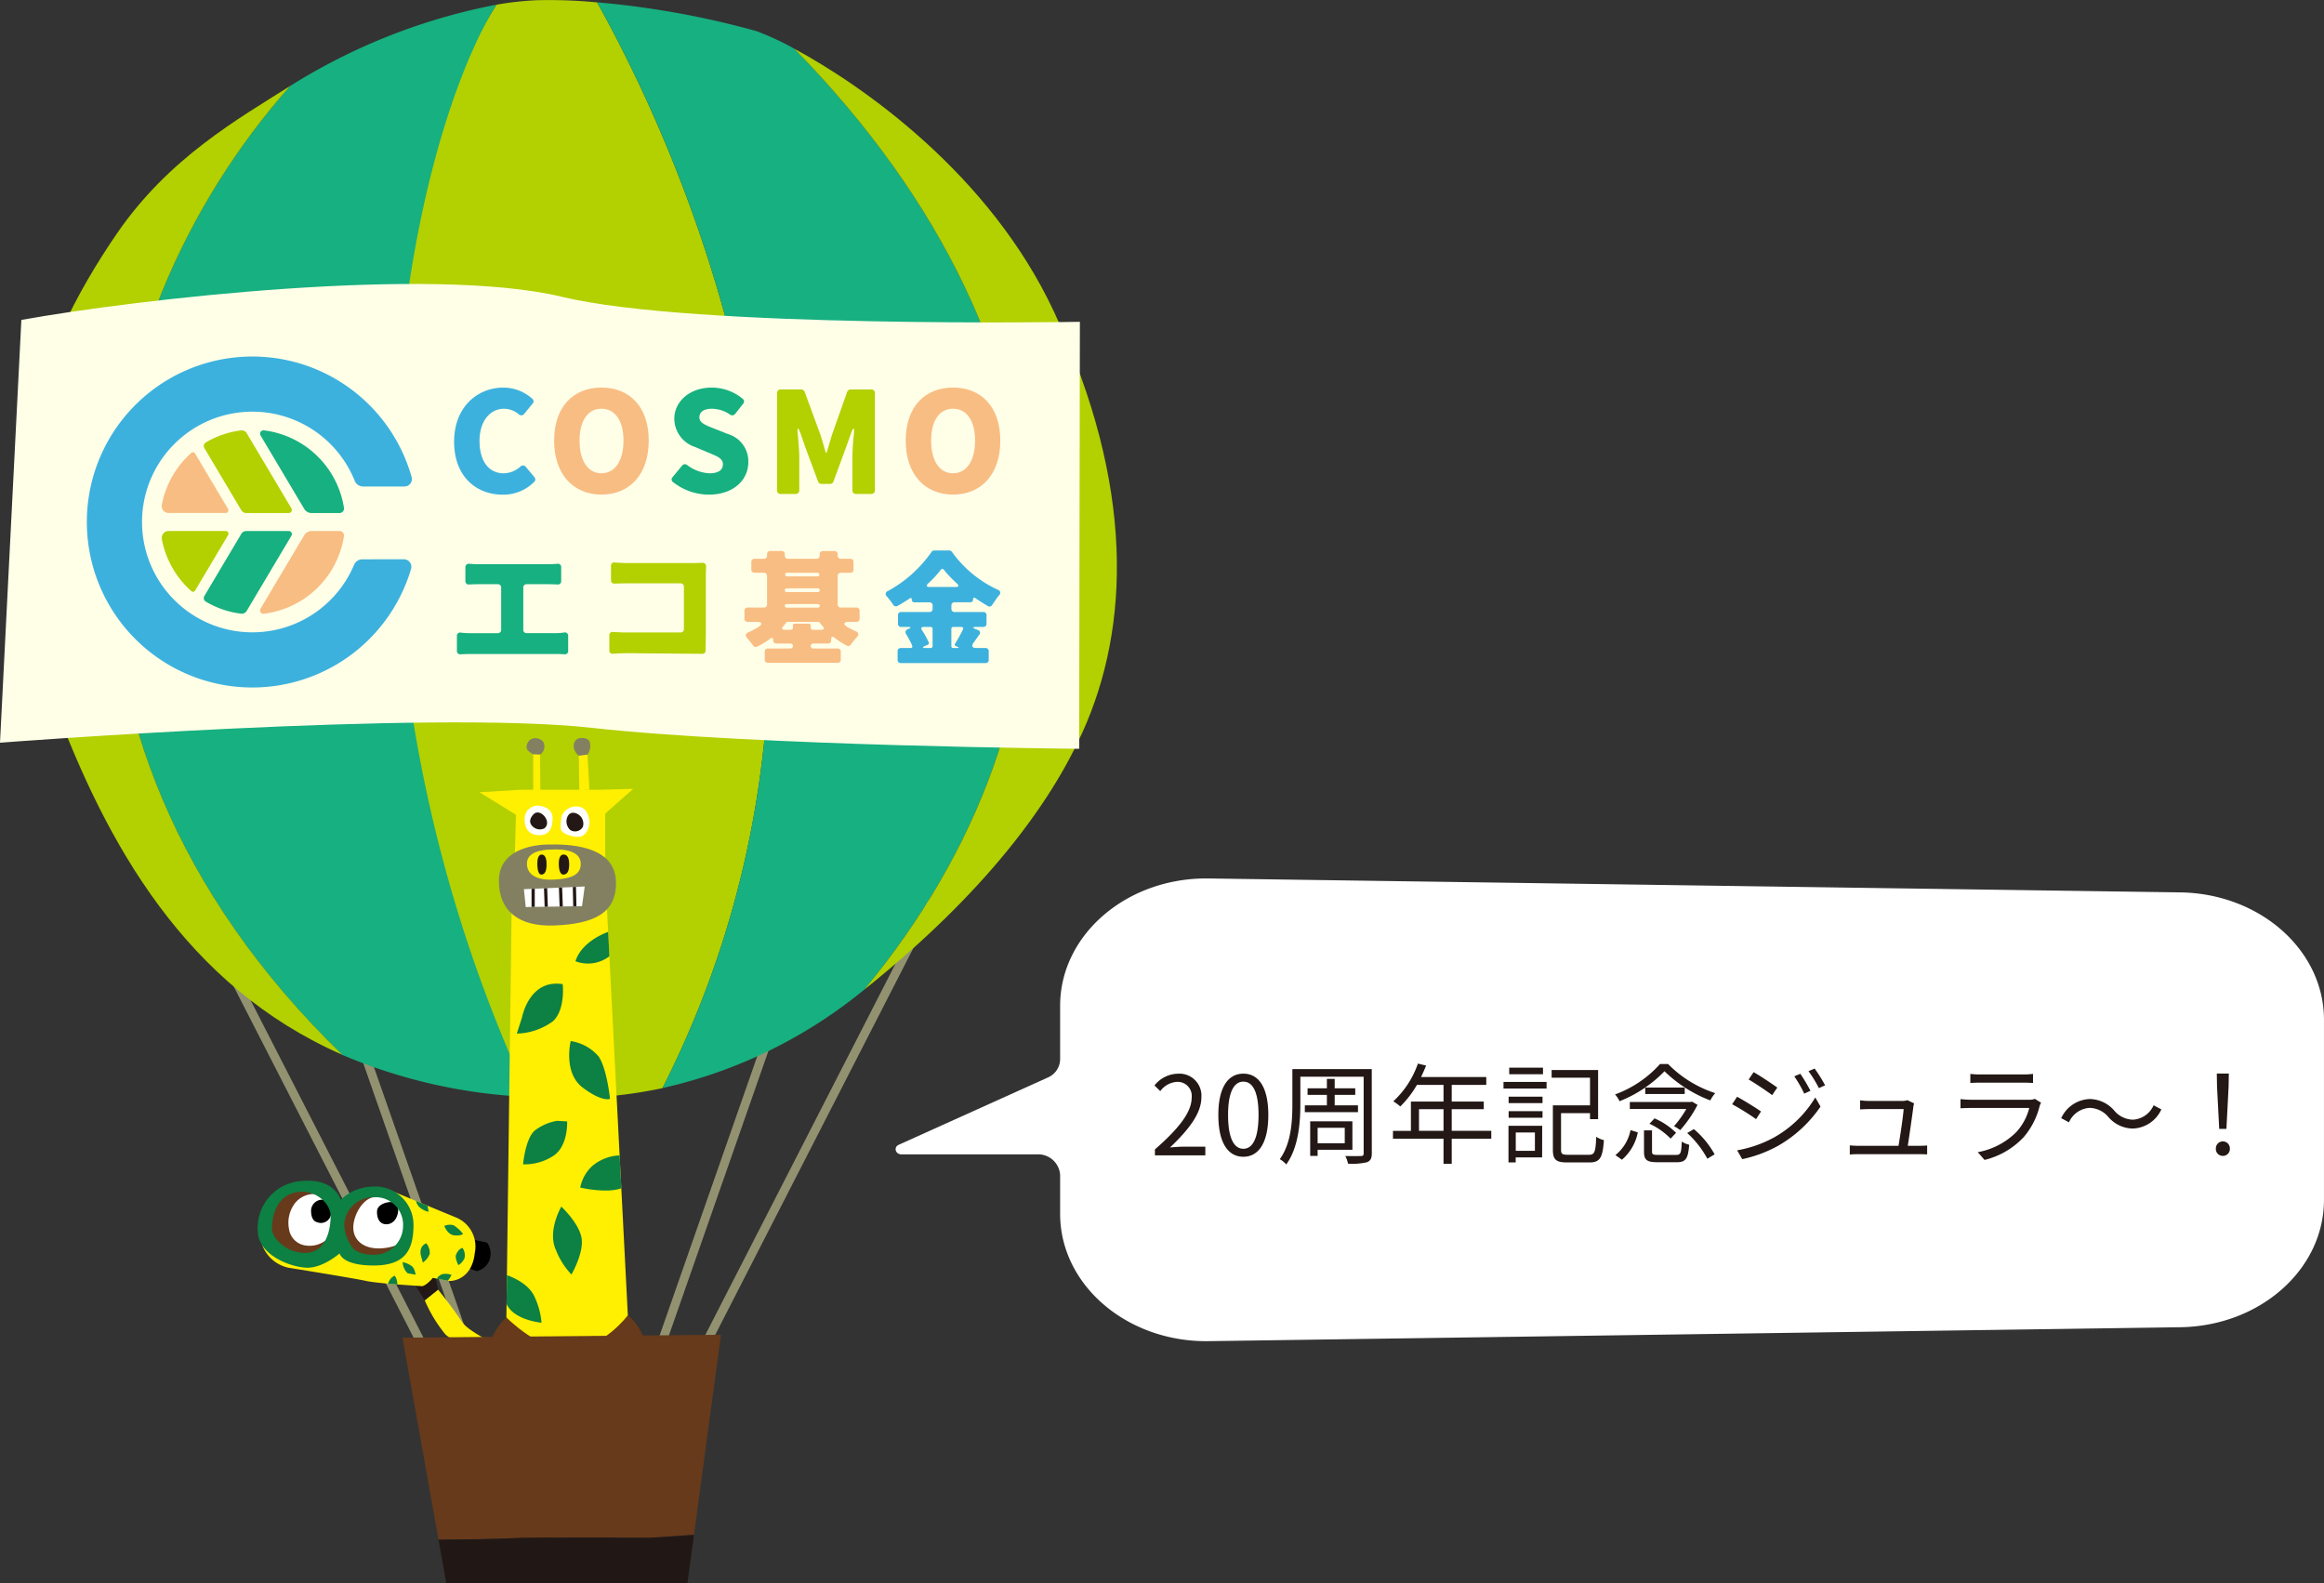
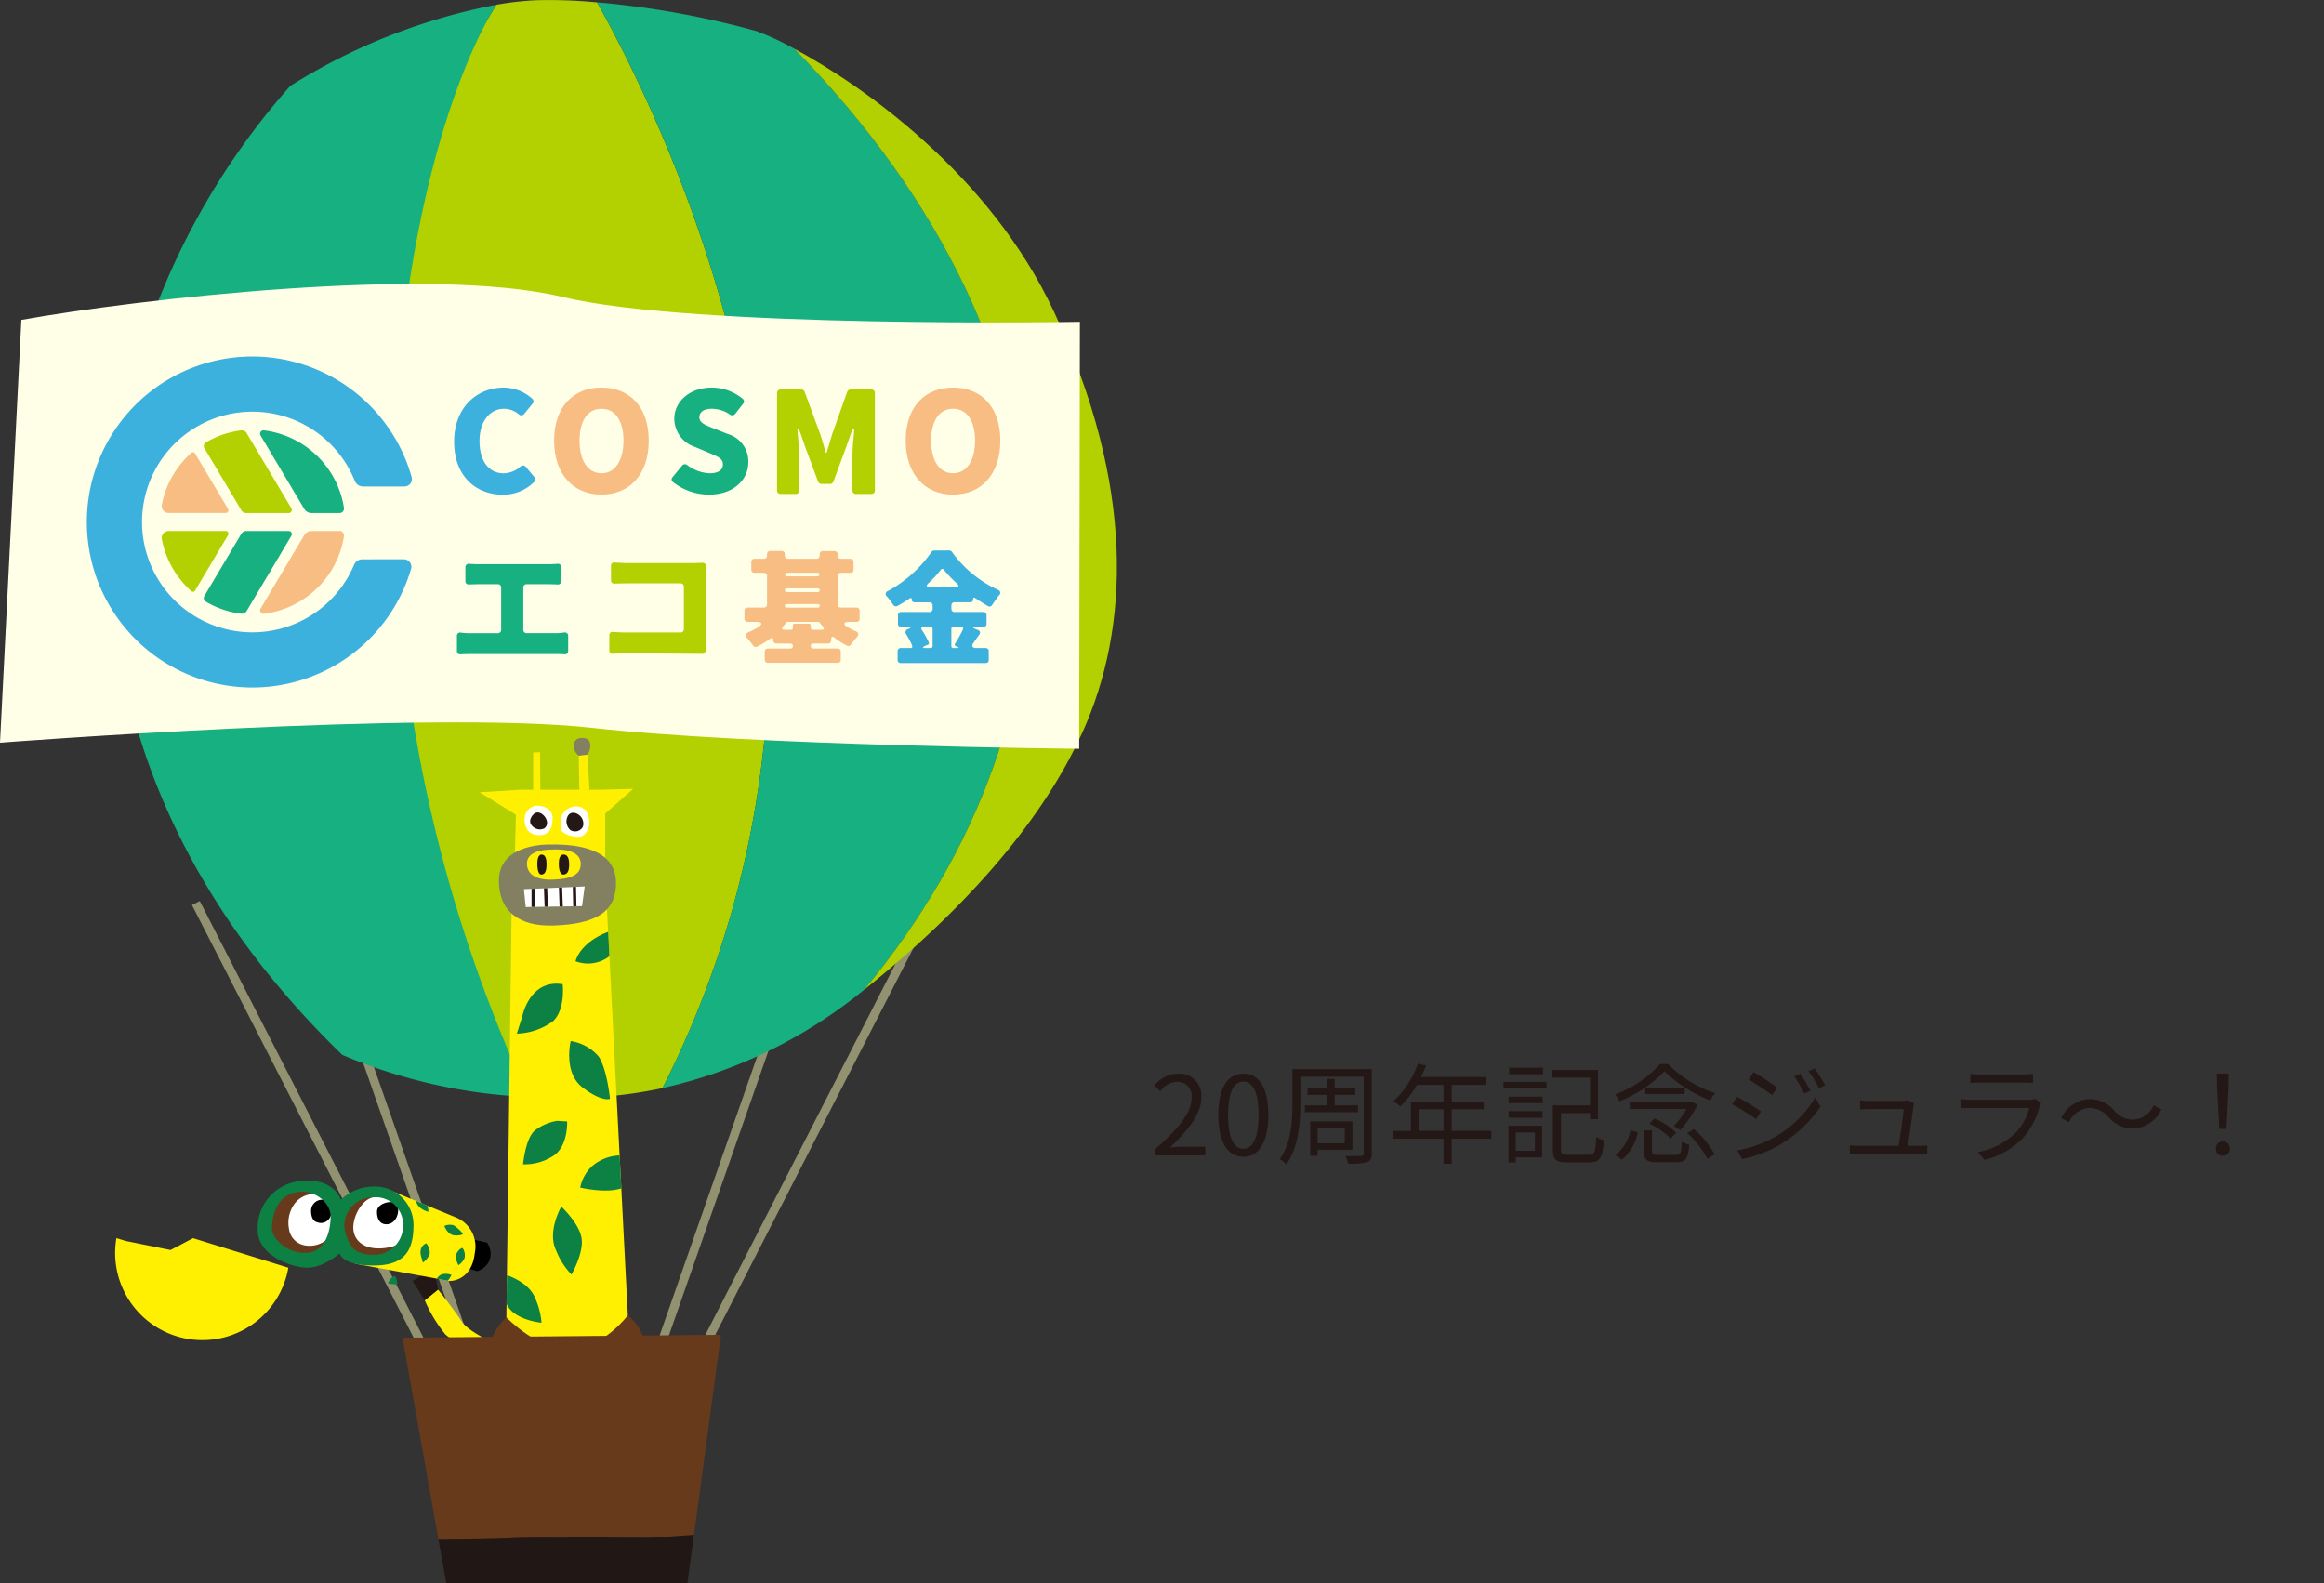
<svg xmlns="http://www.w3.org/2000/svg" width="255.035" height="173.742" viewBox="0 0 255.035 173.742">
  <rect x="0" y="0" width="255.035" height="173.742" fill="#333333" stroke="none" />
  <defs>
    <clipPath id="clip-path">
      <path id="Path_14942" data-name="Path 14942" d="M871.87,389.91l.577-45.058,10.4-.956,2.352,45.785s-2.614,3.5-6.144,3.759S871.87,389.91,871.87,389.91Z" transform="translate(-871.87 -343.896)" fill="none" />
    </clipPath>
    <clipPath id="clip-path-2">
      <path id="Path_14958" data-name="Path 14958" d="M874.327,342.563l.2,1.961,6.177-.1.294-2.157Z" transform="translate(-874.327 -342.269)" fill="none" />
    </clipPath>
    <clipPath id="clip-path-3">
      <path id="Path_14960" data-name="Path 14960" d="M871.125,402.573l13.333-.229s2.284,1.5,2.415,6.079a8.06,8.06,0,0,1-3.921,7.451c-1.438,1.046-8.236,1.177-9.282.784s-5.49-2.222-5.229-7.19S871.125,402.573,871.125,402.573Z" transform="translate(-868.43 -402.344)" fill="none" />
    </clipPath>
  </defs>
  <g id="Group_6736" data-name="Group 6736" transform="translate(-804.075 -57.484)">
-     <path id="Path_16373" data-name="Path 16373" d="M-572.013,2873.706v5.9a2.221,2.221,0,0,1-1.386,1.987l-16.317,7.362c-.6.269-.377,1.056.295,1.056h14.842a2.419,2.419,0,0,1,2.566,2.237v4.284c0,7.811,7.342,14.106,16.3,13.978l106.621-1.529c8.754-.125,15.774-6.346,15.774-13.977v-19.768c0-7.631-7.021-13.852-15.774-13.977l-106.621-1.528C-564.671,2859.6-572.013,2865.9-572.013,2873.706Z" transform="translate(1492.426 -2705.838)" fill="#fff" />
    <g id="シラセモノ_フキダシ" data-name="シラセモノ フキダシ" transform="translate(930.287 172.279)">
      <path id="Path_17818" data-name="Path 17818" d="M.528,0H6.06V-.948H3.624c-.444,0-.984.048-1.44.084C4.248-2.82,5.628-4.608,5.628-6.36a2.413,2.413,0,0,0-2.556-2.6A3.364,3.364,0,0,0,.48-7.668l.636.624A2.463,2.463,0,0,1,2.94-8.064a1.546,1.546,0,0,1,1.62,1.74C4.56-4.812,3.288-3.06.528-.648Zm9.708.156c1.668,0,2.736-1.524,2.736-4.584S11.9-8.964,10.236-8.964,7.488-7.488,7.488-4.428,8.556.156,10.236.156Zm0-.876c-1.008,0-1.68-1.116-1.68-3.708,0-2.568.672-3.66,1.68-3.66S11.9-7,11.9-4.428C11.9-1.836,11.232-.72,10.236-.72ZM16.98-5.484v.744h5.832v-.744H20.256V-6.636h2.256v-.72H20.256V-8.388H19.4v1.032H17.28v.72H19.4v1.152Zm4.38,2.46v1.7H18.384v-1.7ZM22.2-.612v-3.12H17.568V.06h.816V-.612Zm2.124-8.856H15.612v3.852c0,1.848-.12,4.3-1.38,6.036A2.715,2.715,0,0,1,14.94,1c1.356-1.86,1.548-4.632,1.548-6.612V-8.628h6.948V-.216c0,.216-.072.288-.3.288-.2.012-.948.024-1.716,0a3.2,3.2,0,0,1,.3.84A6.975,6.975,0,0,0,23.8.756c.372-.156.528-.4.528-.972Zm5.184,6.78V-5.064H32.2v2.376Zm7.932,0H33.1V-5.064h3.516V-5.9H33.1V-7.728h3.792v-.864H29.736c.192-.408.384-.84.552-1.26l-.9-.216a10.155,10.155,0,0,1-2.7,4.14,5.523,5.523,0,0,1,.768.564A11.087,11.087,0,0,0,29.28-7.728H32.2V-5.9H28.62v3.216H26.652v.864H32.2V.924h.9V-1.824H37.44Zm5.676-6.936H39.408v.72h3.708Zm-.888,7.116V-.492h-2.1V-2.508Zm.8-.732h-3.7V.78h.792V.228h2.9Zm-3.684-.888h3.72v-.72h-3.72Zm0-1.6h3.72v-.708h-3.72Zm-.564-1.6h4.728v-.732H38.784ZM45.876-.06c-.66,0-.78-.1-.78-.564V-4.632h3.18v.66h.888V-9.36h-5.1v.84h4.212v3.036H44.2v4.86C44.2.5,44.568.78,45.8.78h2.4c1.188,0,1.464-.528,1.6-2.448a2.5,2.5,0,0,1-.84-.372c-.072,1.668-.168,1.98-.816,1.98Zm10.08-9.96a12.23,12.23,0,0,1-4.932,3.336,3.2,3.2,0,0,1,.492.744,13.99,13.99,0,0,0,4.932-3.288,14.688,14.688,0,0,0,5.028,3.2,4.1,4.1,0,0,1,.54-.8,12.773,12.773,0,0,1-5.172-3.192Zm3.516,4.128-.144.036H52.644v.768h6.2A11.11,11.11,0,0,1,57.492-3.2a5.052,5.052,0,0,1,.684.432,13.456,13.456,0,0,0,1.9-2.772ZM54.8-3.468A7.832,7.832,0,0,1,57.12-1.836l.6-.636a7.679,7.679,0,0,0-2.364-1.584ZM54.336-7.44v.708h4.332V-7.44ZM51.78.48a5.276,5.276,0,0,0,1.74-3l-.8-.252A4.648,4.648,0,0,1,51.06-.024Zm3.972-.528c-.576,0-.672-.06-.672-.372V-2.736H54.2V-.42C54.2.5,54.5.756,55.68.756h2.112c.984,0,1.248-.372,1.368-1.92a2.469,2.469,0,0,1-.816-.348c-.048,1.284-.12,1.464-.636,1.464Zm3.192-2.4A10.626,10.626,0,0,1,61.152.372l.8-.48a9.883,9.883,0,0,0-2.28-2.772Zm12.408-6.5-.66.276a13.418,13.418,0,0,1,1.092,1.9l.684-.312A17.718,17.718,0,0,0,71.352-8.952Zm1.572-.576-.672.288a13.047,13.047,0,0,1,1.14,1.86l.684-.312A17.3,17.3,0,0,0,72.924-9.528Zm-6.7.4-.54.8c.7.408,2,1.272,2.58,1.716l.564-.828C68.316-7.812,66.936-8.736,66.228-9.132Zm-1.8,8.58L64.98.42a14.329,14.329,0,0,0,3.972-1.488,14.123,14.123,0,0,0,4.62-4.284l-.576-1a12.266,12.266,0,0,1-4.548,4.4A13.134,13.134,0,0,1,64.428-.552Zm-.012-5.88-.54.816A26.512,26.512,0,0,1,66.5-3.972l.54-.84C66.528-5.184,65.124-6.048,64.416-6.432Zm19.428.72-.732-.348a2.06,2.06,0,0,1-.6.084H78.864a8.193,8.193,0,0,1-.948-.072V-5.04c.3-.012.612-.036.96-.036h3.816c-.036.684-.384,3.024-.564,4.032H77.784c-.36,0-.708-.024-1-.048v1c.348-.024.624-.036,1-.036H84.36c.252,0,.7.012.912.024V-1.08c-.252.024-.684.036-.948.036H83.148c.168-1.1.516-3.48.612-4.3A2.669,2.669,0,0,1,83.844-5.712ZM90.012-8.94v1c.324-.024.708-.036,1.08-.036h4.7c.408,0,.816.012,1.1.036v-1a7.474,7.474,0,0,1-1.092.06H91.092A7.5,7.5,0,0,1,90.012-8.94Zm7.764,3.168L97.092-6.2a1.594,1.594,0,0,1-.66.1H90.108a11.342,11.342,0,0,1-1.176-.072v1.008c.432-.024.888-.036,1.176-.036H96.48a6.135,6.135,0,0,1-1.428,2.652,8,8,0,0,1-4.224,2.2l.744.852a8.69,8.69,0,0,0,4.3-2.508A8.264,8.264,0,0,0,97.62-5.424,2.1,2.1,0,0,1,97.776-5.772Zm7.368,1.548a3.6,3.6,0,0,0,2.7,1.284,3.584,3.584,0,0,0,3.132-2.1l-.852-.456a2.647,2.647,0,0,1-2.268,1.584,2.77,2.77,0,0,1-2.04-.984,3.6,3.6,0,0,0-2.7-1.284,3.584,3.584,0,0,0-3.132,2.1l.852.456A2.647,2.647,0,0,1,103.1-5.208,2.751,2.751,0,0,1,105.144-4.224Zm12.18,1.32h.792l.24-4.656.024-1.416h-1.32l.024,1.416Zm.4,2.964a.757.757,0,0,0,.768-.792.767.767,0,0,0-.768-.8.767.767,0,0,0-.768.8A.75.75,0,0,0,117.72.06Z" transform="translate(0 12)" fill="#231815" />
    </g>
    <g id="Group_5873" data-name="Group 5873" transform="translate(3.143 -160.587)">
      <line id="Line_230" data-name="Line 230" x2="24.841" y2="48.488" transform="translate(822.425 317.173)" fill="none" stroke="#929271" stroke-miterlimit="10" stroke-width="0.963" />
      <line id="Line_231" data-name="Line 231" x2="13.615" y2="38.934" transform="translate(838.667 327.205)" fill="none" stroke="#929271" stroke-miterlimit="10" stroke-width="0.963" />
      <line id="Line_232" data-name="Line 232" x1="24.841" y2="48.488" transform="translate(878.318 317.173)" fill="none" stroke="#929271" stroke-miterlimit="10" stroke-width="0.963" />
      <line id="Line_233" data-name="Line 233" x1="13.615" y2="38.934" transform="translate(873.302 327.205)" fill="none" stroke="#929271" stroke-miterlimit="10" stroke-width="0.963" />
      <g id="Group_5720" data-name="Group 5720" transform="translate(803.014 218.071)">
        <path id="Path_14918" data-name="Path 14918" d="M876.35,218.332a55.406,55.406,0,0,0-6.554-.24,33.08,33.08,0,0,0-4.5.5c-9.7,15.594-38.607,77.763,3.566,119.865,1.409.078,2.851.12,4.334.12a49.224,49.224,0,0,0,10.331-1.087C909.393,286.429,885.887,235.4,876.35,218.332Z" transform="translate(-812.906 -218.071)" fill="#b3d000" />
        <path id="Path_14919" data-name="Path 14919" d="M858.767,218.733a65.819,65.819,0,0,0-22.61,8.906c-23.1,25.995-31.285,70.492,5.7,106.345a58.392,58.392,0,0,0,20.471,4.614C837.817,285.888,849.071,234.327,858.767,218.733Z" transform="translate(-806.38 -218.215)" fill="#17b080" />
-         <path id="Path_14920" data-name="Path 14920" d="M833.368,230.1c-5.784,3.665-13.336,7.913-19.026,16.2-9.128,13.3-15.017,29.8-6.915,51.49,5.806,15.545,14.432,31.089,31.646,38.651C802.083,300.594,810.267,256.1,833.368,230.1Z" transform="translate(-803.59 -220.678)" fill="#b3d000" />
        <path id="Path_14921" data-name="Path 14921" d="M884.58,218.4c9.537,17.067,33.043,68.1,7.175,119.156a53.21,53.21,0,0,0,22.139-10.8c25.317-30.582,25.251-69.641-7.678-103.269a30.14,30.14,0,0,0-4.145-1.929A96.2,96.2,0,0,0,884.58,218.4Z" transform="translate(-821.136 -218.143)" fill="#17b080" />
        <path id="Path_14922" data-name="Path 14922" d="M919.878,328.165c13.347-10.683,20.421-20.439,23.946-28.237,5.218-11.543,5.786-27.043-3.1-46.121-7.078-15.2-21.122-24.923-28.524-28.911C945.129,258.525,945.195,297.583,919.878,328.165Z" transform="translate(-827.12 -219.55)" fill="#b3d000" />
      </g>
      <path id="Path_14923" data-name="Path 14923" d="M803.277,261.8l-2.345,46.4s47-3.624,64.922-1.633,53.506,2.3,53.506,2.3l.078-46.859s-42.383.747-56.82-2.739S815.722,259.558,803.277,261.8Z" transform="translate(0 -8.619)" fill="#ffffe8" />
      <g id="Group_5727" data-name="Group 5727" transform="translate(846.215 299.061)">
        <path id="Path_14924" data-name="Path 14924" d="M876.292,419.318l.1,9.363,2.01.2-.049-9.216Z" transform="translate(-862.541 -342.661)" fill="#ffef00" />
        <path id="Path_14925" data-name="Path 14925" d="M875.5,431.271l-3.3.433.167,1.381,5,.2.147-1.814Z" transform="translate(-861.655 -345.25)" fill="#231815" />
        <path id="Path_14926" data-name="Path 14926" d="M883.2,419.993s-.237,8.853-.1,8.922a23.474,23.474,0,0,0,2.4.1l-.392-9.069Z" transform="translate(-864.007 -342.796)" fill="#ffef00" />
        <path id="Path_14927" data-name="Path 14927" d="M882.511,431.4l-2.177.041.118,1.822,4.657.049-.2-1.814Z" transform="translate(-863.417 -345.278)" fill="#231815" />
        <path id="Path_14928" data-name="Path 14928" d="M890.989,405.723a10.036,10.036,0,0,1,2.876,3.53,26.889,26.889,0,0,1,2.222,7.059,12.294,12.294,0,0,1-.131,3.661l-2.222-.392a13.142,13.142,0,0,0,.131-3.66c-.262-1.438-.784-4.576-1.568-5.883s-1.569-2.352-1.569-2.352Z" transform="translate(-865.669 -339.716)" fill="#ffef00" />
        <path id="Path_14929" data-name="Path 14929" d="M894.529,423.412l-.131,2.222,2.484.915-.131-2.745Z" transform="translate(-866.464 -343.548)" fill="#231815" />
        <path id="Path_14930" data-name="Path 14930" d="M888.141,401.885" transform="translate(-865.108 -338.884)" fill="#673a1b" />
        <path id="Path_14931" data-name="Path 14931" d="M871.913,406.374s-6.332-2.482-7.4-4.1-2.618-3.529-2.618-3.529l-1.463,1.167a15.309,15.309,0,0,0,2.269,3.75c1.043.955,3.892,2.139,5.157,2.9S871.913,406.374,871.913,406.374Z" transform="translate(-859.104 -338.203)" fill="#ffef00" />
        <path id="Path_14932" data-name="Path 14932" d="M861.525,398.067l-.466-2.443-2.32,1.513,1.324,2.1Z" transform="translate(-858.738 -337.528)" fill="#231815" />
        <path id="Path_14933" data-name="Path 14933" d="M871.125,402.573l13.333-.229s2.284,1.5,2.415,6.079a8.06,8.06,0,0,1-3.921,7.451c-1.438,1.046-8.236,1.177-9.282.784s-5.49-2.222-5.229-7.19S871.125,402.573,871.125,402.573Z" transform="translate(-860.838 -338.984)" fill="#673a1b" />
        <path id="Path_14934" data-name="Path 14934" d="M871.87,389.91l.577-45.058,10.4-.956,2.352,45.785s-2.614,3.5-6.144,3.759S871.87,389.91,871.87,389.91Z" transform="translate(-861.583 -326.321)" fill="#ffef00" />
        <g id="Group_5722" data-name="Group 5722" transform="translate(10.287 17.575)">
          <g id="Group_5721" data-name="Group 5721" clip-path="url(#clip-path)">
            <path id="Path_14935" data-name="Path 14935" d="M880.836,363.921s-.849,3.464,1.307,5.1,3.007,1.242,3.007,1.242-.327-3.267-1.242-4.641A5.06,5.06,0,0,0,880.836,363.921Z" transform="translate(-873.777 -348.234)" fill="#0d8043" />
            <path id="Path_14936" data-name="Path 14936" d="M874.206,379.873s.262-2.876,1.307-3.726a5.565,5.565,0,0,1,2.418-1.046l1.112.065s.131,2.615-1.438,3.726A5.772,5.772,0,0,1,874.206,379.873Z" transform="translate(-872.376 -350.657)" fill="#0d8043" />
            <path id="Path_14937" data-name="Path 14937" d="M879.315,387.117s-1.568,2.68-.588,4.771a8.221,8.221,0,0,0,1.7,2.68s1.372-2.353,1.111-3.987S879.315,387.117,879.315,387.117Z" transform="translate(-873.286 -353.26)" fill="#0d8043" />
            <path id="Path_14938" data-name="Path 14938" d="M885.164,348.619s-2.9.941-3.614,3.228a3.849,3.849,0,0,0,3.771-.585Z" transform="translate(-873.967 -344.919)" fill="#0d8043" />
            <path id="Path_14939" data-name="Path 14939" d="M871.87,396.7s2.418.726,3.137,2.491a8.188,8.188,0,0,1,.719,2.745s-3.072-.267-3.857-2.1Z" transform="translate(-871.87 -355.337)" fill="#0d8043" />
            <path id="Path_14940" data-name="Path 14940" d="M886.636,379.941a4.922,4.922,0,0,0-3.112,1.177,4.362,4.362,0,0,0-1.307,2.353s2.905.7,4.6.049Z" transform="translate(-874.112 -351.705)" fill="#0d8043" />
            <path id="Path_14941" data-name="Path 14941" d="M873.918,359.532s.784-4.183,4.445-3.595c0,0,.327,2.745-1.046,4.052a6.98,6.98,0,0,1-3.987,1.372Z" transform="translate(-872.186 -346.492)" fill="#0d8043" />
          </g>
        </g>
        <path id="Path_14943" data-name="Path 14943" d="M872.624,328.683l-4.514.278,3.991,2.467-.131,5.1,9.935.392V331.3l3.068-2.712-3.853.1Z" transform="translate(-860.769 -323.004)" fill="#ffef00" />
        <path id="Path_14944" data-name="Path 14944" d="M875.812,330.932a1.47,1.47,0,0,0-1.373,1.228s-.293,2,1.589,2.023c1.517.015,1.445-1.589,1.445-1.589S877.834,331.077,875.812,330.932Z" transform="translate(-862.136 -323.512)" fill="#fff" />
        <path id="Path_14945" data-name="Path 14945" d="M879.616,332.027a1.765,1.765,0,0,1,1.5-.981c1.046,0,1.372.719,1.5,1.5s-.392,1.764-1.046,1.83-2.026-.262-2.091-.915A4.973,4.973,0,0,1,879.616,332.027Z" transform="translate(-863.23 -323.537)" fill="#fff" />
        <path id="Path_14946" data-name="Path 14946" d="M875.615,332.057s-.794.7-.183,1.329a1.137,1.137,0,0,0,1.314.264C877.654,332.984,876.366,331.4,875.615,332.057Z" transform="translate(-862.305 -323.722)" fill="#231815" />
        <path id="Path_14947" data-name="Path 14947" d="M880.462,332.251a1.265,1.265,0,0,0,.259,1.591.977.977,0,0,0,1.367-.362,1.157,1.157,0,0,0-.073-.87c-.22-.5-1-.931-1.452-.483A.778.778,0,0,0,880.462,332.251Z" transform="translate(-863.407 -323.731)" fill="#231815" />
        <path id="Path_14948" data-name="Path 14948" d="M875.625,327.669v-4.183l.752-.033.033,4.183Z" transform="translate(-862.397 -321.892)" fill="#ffef00" />
-         <path id="Path_14949" data-name="Path 14949" d="M875.425,323.258c-.1-.066-.686-.36-.719-.719a1.013,1.013,0,0,1,.262-.752.894.894,0,0,1,.653-.294c.238,0,1,.088,1.029.808a1.037,1.037,0,0,1-.472.985Z" transform="translate(-862.197 -321.467)" fill="#838062" />
        <path id="Path_14950" data-name="Path 14950" d="M882.008,323.668l.065,3.987,1.111-.065-.229-4.052Z" transform="translate(-863.78 -321.91)" fill="#ffef00" />
        <path id="Path_14951" data-name="Path 14951" d="M881.859,323.414a1.632,1.632,0,0,1-.494-.686,1.117,1.117,0,0,1,.033-.817.747.747,0,0,1,.522-.425c.162-.022,1.046-.164,1.177.555a1.668,1.668,0,0,1-.283,1.244Z" transform="translate(-863.628 -321.46)" fill="#838062" />
        <path id="Path_14952" data-name="Path 14952" d="M876.48,336.385s-5.618-.238-5.658,3.922c-.032,3.4,2.234,5.111,6.05,4.967,4.343-.164,6.925-1.34,6.794-4.869S879.472,336.329,876.48,336.385Z" transform="translate(-861.356 -324.693)" fill="#838062" />
        <path id="Path_14953" data-name="Path 14953" d="M877.353,337.092s-2.535-.058-2.6,1.456c-.053,1.261,1.026,1.9,2.779,1.845,2-.06,3.181-.5,3.121-1.808S878.945,336.991,877.353,337.092Z" transform="translate(-862.208 -324.843)" fill="#ffef00" />
        <path id="Path_14954" data-name="Path 14954" d="M876.652,337.8s-.447-.038-.446.967c0,.837.176,1.259.477,1.224.342-.04.546-.33.536-1.2S876.876,337.78,876.652,337.8Z" transform="translate(-862.523 -325)" fill="#231815" />
        <path id="Path_14955" data-name="Path 14955" d="M879.714,337.8s-.5-.074-.5.967c0,.837.2,1.259.537,1.224.386-.04.616-.33.6-1.2S879.969,337.771,879.714,337.8Z" transform="translate(-863.174 -325)" fill="#231815" />
        <path id="Path_14956" data-name="Path 14956" d="M874.327,342.563l.2,1.961,6.177-.1.294-2.157Z" transform="translate(-862.116 -325.968)" fill="#fff" />
        <g id="Group_5724" data-name="Group 5724" transform="translate(12.211 16.301)">
          <g id="Group_5723" data-name="Group 5723" clip-path="url(#clip-path-2)">
            <rect id="Rectangle_3118" data-name="Rectangle 3118" width="0.353" height="2.113" transform="translate(0.837 0.178)" fill="#231815" />
            <rect id="Rectangle_3119" data-name="Rectangle 3119" width="0.353" height="2.146" transform="translate(2.201 0.153) rotate(-2.029)" fill="#231815" />
            <rect id="Rectangle_3120" data-name="Rectangle 3120" width="0.353" height="2.175" transform="translate(3.84 0.055) rotate(-2.035)" fill="#231815" />
            <path id="Path_14957" data-name="Path 14957" d="M881.222,344.47l-.05-2.2.353-.009.05,2.2Z" transform="translate(-875.81 -342.268)" fill="#231815" />
          </g>
        </g>
        <g id="Group_5726" data-name="Group 5726" transform="translate(7.592 63.361)">
          <g id="Group_5725" data-name="Group 5725" clip-path="url(#clip-path-3)">
            <path id="Path_14959" data-name="Path 14959" d="M869.2,415.7l16.981-.065s-1.5,2.584-3.139,3.238a20.379,20.379,0,0,1-5.8.93C875.274,419.929,870.9,419.812,869.2,415.7Z" transform="translate(-868.596 -405.222)" fill="#231815" />
          </g>
        </g>
      </g>
      <g id="Group_5730" data-name="Group 5730" transform="translate(829.213 347.65)">
        <path id="Path_14961" data-name="Path 14961" d="M866.432,391.629l1.944.415a2.113,2.113,0,0,1,.259,1.95,2.055,2.055,0,0,1-1.373,1.185l-1.736-.586Z" transform="translate(-843.207 -385.251)" />
        <path id="Path_14962" data-name="Path 14962" d="M853.439,384.547l7.8,3.222a3.446,3.446,0,0,1,2.019,3.87c-.323,3.076-2.665,3.115-2.826,3.076s-10.251-1.882-10.251-1.882-2.139-3.193-2.062-4.552,1.935-2.813,2.46-2.934S853.439,384.547,853.439,384.547Z" transform="translate(-839.435 -383.717)" fill="#ffef00" />
-         <path id="Path_14963" data-name="Path 14963" d="M840.537,395s7.334,1.18,8.546,1.455,5.733.541,6.1.57,1.292-.859,1.373-1.223l-10.459-3.242-2.463,1.3-4.9-.988-1.044-.316A3.951,3.951,0,0,0,840.537,395Z" transform="translate(-837.176 -385.453)" fill="#ffef00" />
+         <path id="Path_14963" data-name="Path 14963" d="M840.537,395l-10.459-3.242-2.463,1.3-4.9-.988-1.044-.316A3.951,3.951,0,0,0,840.537,395Z" transform="translate(-837.176 -385.453)" fill="#ffef00" />
        <path id="Path_14964" data-name="Path 14964" d="M841.694,384.515a4.9,4.9,0,0,0-3.844,3.193c-.237,1.36,1.3,4.021,2.543,4.346s3.726.408,4.258-.225a7.712,7.712,0,0,0,.946-1.579s.985,1.892,2.1,1.892,3.957.768,4.755-.148a7.084,7.084,0,0,0,1.449-3.678c-.118-.609-1.034-3.344-2.868-3.411a7.425,7.425,0,0,0-4.109.891,4.2,4.2,0,0,1-1.174.648,3.4,3.4,0,0,0-4.059-1.929Z" transform="translate(-837.206 -383.701)" fill="#673a1b" />
        <path id="Path_14965" data-name="Path 14965" d="M852.627,385.8c-1.146.176-2.175,1.9-2.2,3.277s1.1,2.512,3.28,2.307,2.456-1.246,2.456-1.246.864-2.887-.374-3.654A4.762,4.762,0,0,0,852.627,385.8Z" transform="translate(-839.937 -383.977)" fill="#fff" />
        <path id="Path_14966" data-name="Path 14966" d="M855.005,386.5c-.546.069-1.237.392-1.257,1s.176,1.336.9,1.414,1.35-.513,1.42-1.472A.871.871,0,0,0,855.005,386.5Z" transform="translate(-840.655 -384.139)" />
        <path id="Path_14967" data-name="Path 14967" d="M844.234,385.351a2.665,2.665,0,0,0-2.36,1.267,3.556,3.556,0,0,0-.478,2.557,2.117,2.117,0,0,0,1.8,1.821,2.937,2.937,0,0,0,2.676-.967,4.376,4.376,0,0,0,.64-3.4A2.245,2.245,0,0,0,844.234,385.351Z" transform="translate(-837.964 -383.891)" fill="#fff" />
        <path id="Path_14968" data-name="Path 14968" d="M845.9,386.166a1.219,1.219,0,0,0-1.386,1.318c.023.63.256,1.054.685,1.146a1.118,1.118,0,0,0,1.451-.674C846.967,387.125,846.4,386.2,845.9,386.166Z" transform="translate(-838.655 -384.066)" />
        <g id="Group_5729" data-name="Group 5729" transform="translate(0 0)">
          <g id="Group_5728" data-name="Group 5728">
            <path id="Path_14969" data-name="Path 14969" d="M849.7,384.129a5.334,5.334,0,0,0-3.557,1.445s-.664-2.452-4.432-2.041a5.144,5.144,0,0,0-4.666,5.541c.117,2.566,3.471,3.855,5.279,3.957s3.7-1.566,3.7-1.566.233,1.326,3.733,1.326,4.373-1.734,4.373-4.475A4.214,4.214,0,0,0,849.7,384.129Zm-7.435,7.28c-2.227,0-3.67-1.732-3.67-2.639s.238-3.252,2.259-3.911c2.156-.7,4.182.952,4.182,2.518S844.487,391.409,842.261,391.409Zm7.464.206c-1.9,0-2.351-.866-2.351-.866a4.614,4.614,0,0,1-.844-2.29,3.153,3.153,0,0,1,3.195-3.155,3.026,3.026,0,0,1,3.257,3.177A3.187,3.187,0,0,1,849.724,391.615Z" transform="translate(-837.034 -383.487)" fill="#0d8043" />
          </g>
        </g>
        <path id="Path_14970" data-name="Path 14970" d="M863.178,389.784s.338.978,1.121,1.037.928-.17.928-.17a4.01,4.01,0,0,0-1.032-.936A1.467,1.467,0,0,0,863.178,389.784Z" transform="translate(-842.698 -384.821)" fill="#0d8043" />
        <path id="Path_14971" data-name="Path 14971" d="M865.065,394.792s-.389-.743-.267-1.115a1.618,1.618,0,0,1,.425-.635l.281-.158a1.388,1.388,0,0,1,.235,1.134A1.675,1.675,0,0,1,865.065,394.792Z" transform="translate(-843.044 -385.523)" fill="#0d8043" />
        <path id="Path_14972" data-name="Path 14972" d="M855.752,396.951a1.613,1.613,0,0,0-.425.635.412.412,0,0,0-.018.085c.332.03.672.058,1,.084a1.545,1.545,0,0,0-.28-.963Z" transform="translate(-840.994 -386.369)" fill="#0d8043" />
        <path id="Path_14973" data-name="Path 14973" d="M863.339,397.285a3.267,3.267,0,0,0,.4-.63,1.679,1.679,0,0,0-1.024-.075,1.049,1.049,0,0,0-.581.482C862.711,397.168,863.139,397.247,863.339,397.285Z" transform="translate(-842.473 -386.313)" fill="#0d8043" />
        <path id="Path_14974" data-name="Path 14974" d="M859.741,387.128a2.39,2.39,0,0,0,.836.386,3.158,3.158,0,0,0-.117-.674l-1.247-.515A1.353,1.353,0,0,0,859.741,387.128Z" transform="translate(-841.839 -384.102)" fill="#0d8043" />
-         <path id="Path_14975" data-name="Path 14975" d="M858.427,395.406a2.33,2.33,0,0,0-1.086-.5,1.8,1.8,0,0,0,.54,1.21l.874.16A1.805,1.805,0,0,0,858.427,395.406Z" transform="translate(-841.434 -385.962)" fill="#0d8043" />
        <path id="Path_14976" data-name="Path 14976" d="M859.953,393.829s-.467-1.143.519-1.575a1.617,1.617,0,0,1,.382,1.153,2.027,2.027,0,0,1-.757.961Z" transform="translate(-841.976 -385.386)" fill="#0d8043" />
      </g>
      <g id="Group_5734" data-name="Group 5734" transform="translate(810.471 257.202)">
        <g id="Group_5731" data-name="Group 5731" transform="translate(40.295 3.403)">
          <path id="Path_14977" data-name="Path 14977" d="M864.548,278.3c0-3.766,2.533-5.929,5.417-5.929a4.747,4.747,0,0,1,3.173,1.234.359.359,0,0,1,.032.513l-.93,1.137a.4.4,0,0,1-.593.049,2.533,2.533,0,0,0-1.635-.609c-1.474,0-2.676,1.314-2.676,3.526,0,2.244,1.042,3.557,2.645,3.557a2.8,2.8,0,0,0,1.842-.737.4.4,0,0,1,.609.049l.913,1.09c0,.016,0,.016.016.032a.353.353,0,0,1-.016.5,4.773,4.773,0,0,1-3.477,1.41C866.984,284.114,864.548,282.143,864.548,278.3Z" transform="translate(-864.548 -272.368)" fill="#3db1dd" />
          <path id="Path_14978" data-name="Path 14978" d="M878.559,278.185c0-3.718,2.115-5.817,5.192-5.817,3.093,0,5.192,2.115,5.192,5.817,0,3.718-2.1,5.929-5.192,5.929C880.674,284.114,878.559,281.9,878.559,278.185Zm7.612,0c0-2.2-.93-3.494-2.42-3.494s-2.4,1.3-2.4,3.494c0,2.211.913,3.589,2.4,3.589S886.171,280.4,886.171,278.185Z" transform="translate(-867.584 -272.368)" fill="#f8bd83" />
          <path id="Path_14979" data-name="Path 14979" d="M895.168,282.737a.351.351,0,0,1-.049-.529l1.042-1.266a.4.4,0,0,1,.577-.064,4.391,4.391,0,0,0,2.435.9c1.01,0,1.474-.385,1.474-.993,0-.657-.624-.866-1.6-1.282l-1.443-.609a3.3,3.3,0,0,1-2.291-3.093c0-1.907,1.7-3.43,4.1-3.43a5.326,5.326,0,0,1,3.429,1.25.358.358,0,0,1,.032.512l-.881,1.122a.405.405,0,0,1-.561.081,3.553,3.553,0,0,0-2.019-.642c-.834,0-1.346.337-1.346.945,0,.625.7.866,1.715,1.266l1.41.561a3.124,3.124,0,0,1,2.243,3.109c0,1.891-1.586,3.542-4.327,3.542A6.383,6.383,0,0,1,895.168,282.737Z" transform="translate(-871.15 -272.368)" fill="#17b080" />
          <path id="Path_14980" data-name="Path 14980" d="M909.789,283.7V273.034a.378.378,0,0,1,.4-.4h2.26a.42.42,0,0,1,.368.256l1.7,4.631c.224.657.417,1.379.625,2.067h.08c.224-.689.417-1.41.625-2.067l1.634-4.615a.415.415,0,0,1,.385-.273h2.26a.378.378,0,0,1,.4.4V283.7a.378.378,0,0,1-.4.4h-1.667a.378.378,0,0,1-.4-.4v-3.613a24.5,24.5,0,0,1,.16-2.5c.081-.849-.048-.881-.336-.08l-.481,1.362-1.426,3.878a.419.419,0,0,1-.368.257h-.946a.42.42,0,0,1-.369-.257l-1.442-3.878-.465-1.362c-.288-.8-.417-.769-.32.08.08.866.16,1.795.16,2.5V283.7a.378.378,0,0,1-.4.4h-1.635A.378.378,0,0,1,909.789,283.7Z" transform="translate(-874.349 -272.426)" fill="#b3d000" />
          <path id="Path_14981" data-name="Path 14981" d="M927.811,278.185c0-3.718,2.115-5.817,5.192-5.817,3.093,0,5.192,2.115,5.192,5.817,0,3.718-2.1,5.929-5.192,5.929C929.926,284.114,927.811,281.9,927.811,278.185Zm7.612,0c0-2.2-.929-3.494-2.42-3.494s-2.4,1.3-2.4,3.494c0,2.211.914,3.589,2.4,3.589S935.423,280.4,935.423,278.185Z" transform="translate(-878.254 -272.368)" fill="#f8bd83" />
          <path id="Path_14982" data-name="Path 14982" d="M872.58,304.669h3.166a6.292,6.292,0,0,0,.971-.074.361.361,0,0,1,.432.389V306.6a.363.363,0,0,1-.418.389c-.343-.03-.732-.03-.986-.03H866.4c-.314,0-.687.015-1.061.03a.355.355,0,0,1-.4-.374v-1.628a.352.352,0,0,1,.448-.374,8.071,8.071,0,0,0,1.016.06h3.017a.353.353,0,0,0,.374-.373v-4.63a.353.353,0,0,0-.374-.373h-2.121c-.3,0-.687.015-1.031.03a.355.355,0,0,1-.4-.374v-1.509a.374.374,0,0,1,.433-.388c.329.03.717.045,1,.045h7.692c.3,0,.642-.015.971-.045a.356.356,0,0,1,.418.388v1.509a.355.355,0,0,1-.4.374c-.328-.015-.687-.03-.985-.03h-2.4a.353.353,0,0,0-.374.373v4.63A.353.353,0,0,0,872.58,304.669Z" transform="translate(-864.631 -277.716)" fill="#17b080" />
          <path id="Path_14983" data-name="Path 14983" d="M896.486,306.9l-8.251-.073c-.4,0-1.03.03-1.524.06a.346.346,0,0,1-.418-.373V304.87a.353.353,0,0,1,.4-.373c.463.03.971.06,1.479.06H894.1a.353.353,0,0,0,.374-.374v-4.645a.353.353,0,0,0-.374-.374H888.34c-.478,0-1.031.015-1.464.03a.354.354,0,0,1-.4-.373v-1.568a.347.347,0,0,1,.418-.374c.493.03,1.061.06,1.449.06h7.244l.926-.03a.37.37,0,0,1,.4.4c-.015.328-.03.7-.03,1.015v6.539c0,.373-.024.729-.024,1.629A.361.361,0,0,1,896.486,306.9Z" transform="translate(-869.259 -277.678)" fill="#b3d000" />
          <path id="Path_14984" data-name="Path 14984" d="M914.391,305.422H912.78a.261.261,0,0,0-.281.266.265.265,0,0,0,.281.28h2.666a.331.331,0,0,1,.35.35v.87a.331.331,0,0,1-.35.35H907.8a.331.331,0,0,1-.35-.35v-.87a.331.331,0,0,1,.35-.35h2.471a.261.261,0,0,0,.266-.28.258.258,0,0,0-.266-.266h-1.542a.354.354,0,0,1-.351-.378c0-.238-.126-.322-.308-.168a9.214,9.214,0,0,1-1.458.884.357.357,0,0,1-.449-.126,8.017,8.017,0,0,0-.645-.813c-.238-.266-.2-.49.14-.631a8.3,8.3,0,0,0,1.108-.589c.476-.308.378-.56-.2-.56h-.995a.331.331,0,0,1-.35-.351v-.869a.331.331,0,0,1,.35-.35h1.78a.331.331,0,0,0,.351-.351v-3.112a.331.331,0,0,0-.351-.35h-1.023a.331.331,0,0,1-.35-.35v-.841a.331.331,0,0,1,.35-.35h1.023a.331.331,0,0,0,.351-.35v-.154a.331.331,0,0,1,.35-.351H909.3a.331.331,0,0,1,.351.351v.154a.331.331,0,0,0,.35.35h3.126a.331.331,0,0,0,.35-.35v-.14a.331.331,0,0,1,.35-.351h1.276a.331.331,0,0,1,.35.351v.14a.331.331,0,0,0,.35.35h1.037a.331.331,0,0,1,.351.35v.841a.331.331,0,0,1-.351.35h-1.037a.331.331,0,0,0-.35.35v3.112a.331.331,0,0,0,.35.351h1.71a.33.33,0,0,1,.35.35v.869a.331.331,0,0,1-.35.351h-.8c-.616,0-.7.266-.182.574a7.61,7.61,0,0,0,.9.449c.336.154.378.392.126.659-.225.252-.463.546-.645.8a.339.339,0,0,1-.449.127,8.269,8.269,0,0,1-1.359-.87c-.225-.182-.365-.112-.365.168v.126A.331.331,0,0,1,914.391,305.422Zm-4.765-1.513h.7a.2.2,0,0,0,.211-.21v-.253a.2.2,0,0,1,.21-.21h1.542a.2.2,0,0,1,.211.21v.253a.2.2,0,0,0,.21.21h.953c.295,0,.35-.14.168-.364a4.746,4.746,0,0,1-.35-.421.217.217,0,0,0-.168-.084h-3.336a.224.224,0,0,0-.182.084,4.53,4.53,0,0,1-.337.421C909.276,303.768,909.331,303.908,909.626,303.908Zm3.658-6.251H909.85a.2.2,0,0,0,0,.392h3.434a.2.2,0,0,0,0-.392Zm-3.63,1.906a.2.2,0,0,0,.21.211h3.42a.2.2,0,0,0,.2-.211.191.191,0,0,0-.2-.2h-3.42A.2.2,0,0,0,909.654,299.563Zm0,1.71a.177.177,0,0,0,.2.2H913.3a.174.174,0,0,0,.182-.2.169.169,0,0,0-.182-.182H909.85A.173.173,0,0,0,909.654,301.273Z" transform="translate(-873.361 -277.328)" fill="#f8bd83" />
          <path id="Path_14985" data-name="Path 14985" d="M934.89,303.822l.211.085a.318.318,0,0,1,.168.533c-.21.294-.421.6-.616.869-.266.364-.154.589.281.589h1.031a.331.331,0,0,1,.35.35v.953a.331.331,0,0,1-.35.35h-9.3a.331.331,0,0,1-.35-.35v-.953a.331.331,0,0,1,.35-.35h1.039c.308,0,.247-.2.12-.477-.168-.336-.364-.714-.574-1.051a.342.342,0,0,1,.168-.533l.1-.042c.294-.126.28-.211-.042-.211h-.771a.331.331,0,0,1-.35-.35v-.939a.331.331,0,0,1,.35-.35h3.1a.331.331,0,0,0,.351-.35v-.365a.331.331,0,0,0-.351-.35h-1.639a.272.272,0,0,1-.295-.295c0-.182-.1-.224-.238-.126-.435.295-.869.561-1.318.813a.362.362,0,0,1-.49-.126,8.21,8.21,0,0,0-.687-.911.336.336,0,0,1,.1-.588,14.053,14.053,0,0,0,4.794-4.289.358.358,0,0,1,.294-.168h1.654a.363.363,0,0,1,.294.154,12.815,12.815,0,0,0,5.046,4.163.342.342,0,0,1,.126.6c-.266.336-.519.715-.758,1.065a.326.326,0,0,1-.462.126c-.449-.266-.911-.561-1.374-.869-.154-.113-.252-.056-.252.126a.3.3,0,0,1-.308.322h-1.724a.331.331,0,0,0-.35.35v.365a.331.331,0,0,0,.35.35h3.154a.331.331,0,0,1,.35.35v.939a.331.331,0,0,1-.35.35h-.785C934.526,303.584,934.5,303.683,934.89,303.822Zm-4.948-.238h-.785c-.238,0-.308.126-.182.337a8.5,8.5,0,0,1,.757,1.359.2.2,0,0,1-.112.266l-.309.126c-.295.14-.281.225.042.225h.588a.2.2,0,0,0,.211-.211v-1.892A.2.2,0,0,0,929.943,303.584Zm-.126-4.387h2.873c.336,0,.392-.14.14-.378a12.7,12.7,0,0,1-1.43-1.5.2.2,0,0,0-.35,0,12.2,12.2,0,0,1-1.388,1.5C929.424,299.057,929.48,299.2,929.816,299.2Zm3.476,4.387h-.869a.2.2,0,0,0-.21.211v1.892a.2.2,0,0,0,.21.211h.392c.238,0,.252-.056.042-.154l-.126-.042a.193.193,0,0,1-.1-.309,13.051,13.051,0,0,0,.841-1.513C933.559,303.7,933.475,303.584,933.292,303.584Z" transform="translate(-877.645 -277.312)" fill="#3db1dd" />
        </g>
        <g id="Group_5733" data-name="Group 5733">
          <g id="Group_5732" data-name="Group 5732" transform="translate(8.209 8.091)">
            <path id="Path_14986" data-name="Path 14986" d="M833.6,292.771l-4.058,6.824a.451.451,0,0,0,.16.62,10.06,10.06,0,0,0,3.853,1.321.638.638,0,0,0,.631-.3l4.909-8.253a.342.342,0,0,0-.294-.518h-4.656A.633.633,0,0,0,833.6,292.771Z" transform="translate(-824.864 -281.409)" fill="#17b080" />
            <path id="Path_14987" data-name="Path 14987" d="M829.542,280.306l4.058,6.823a.631.631,0,0,0,.543.309H838.8a.342.342,0,0,0,.294-.518l-4.909-8.253a.638.638,0,0,0-.631-.3,10.074,10.074,0,0,0-3.853,1.322A.451.451,0,0,0,829.542,280.306Z" transform="translate(-824.864 -278.354)" fill="#b3d000" />
            <path id="Path_14988" data-name="Path 14988" d="M843.022,287.437h3.05a.5.5,0,0,0,.5-.579,10.162,10.162,0,0,0-8.79-8.5.375.375,0,0,0-.362.566l4.791,8.054A.945.945,0,0,0,843.022,287.437Z" transform="translate(-826.573 -278.352)" fill="#17b080" />
            <path id="Path_14989" data-name="Path 14989" d="M830.608,292.462H824.35a.76.76,0,0,0-.749.9,10.143,10.143,0,0,0,3.246,5.707.261.261,0,0,0,.4-.064l3.621-6.087A.3.3,0,0,0,830.608,292.462Z" transform="translate(-823.588 -281.409)" fill="#b3d000" />
            <path id="Path_14990" data-name="Path 14990" d="M824.35,288.1h6.257a.3.3,0,0,0,.257-.452l-3.621-6.087a.261.261,0,0,0-.4-.065,10.145,10.145,0,0,0-3.246,5.708A.759.759,0,0,0,824.35,288.1Z" transform="translate(-823.588 -279.021)" fill="#f8bd83" />
            <path id="Path_14991" data-name="Path 14991" d="M846.072,292.462h-3.05a.944.944,0,0,0-.811.462l-4.791,8.054a.375.375,0,0,0,.362.566,10.162,10.162,0,0,0,8.79-8.5A.5.5,0,0,0,846.072,292.462Z" transform="translate(-826.573 -281.409)" fill="#f8bd83" />
          </g>
          <path id="Path_14992" data-name="Path 14992" d="M843.332,290.275a.982.982,0,0,0-.906.6,12.108,12.108,0,1,1,.073-9.211.987.987,0,0,0,.914.62h4.54a.817.817,0,0,0,.79-1.032,18.162,18.162,0,1,0-.064,10.08.82.82,0,0,0-.782-1.058Z" transform="translate(-813.109 -268.024)" fill="#3db1dd" />
        </g>
      </g>
      <g id="Group_5735" data-name="Group 5735" transform="translate(845.099 364.555)">
        <path id="Path_14993" data-name="Path 14993" d="M884.491,427.35l4.812-.321,2.966-21.961-34.955.32,3.954,22.174c2.794-.022,6.067-.066,7.873-.154C871.657,427.284,884.491,427.35,884.491,427.35Z" transform="translate(-857.314 -405.067)" fill="#673a1b" />
        <path id="Path_14994" data-name="Path 14994" d="M889.681,438.4l.715-5.3-4.812.321s-12.834-.066-15.35.058c-1.806.089-5.078.132-7.873.154l.849,4.764Z" transform="translate(-858.408 -411.141)" fill="#211816" />
      </g>
    </g>
  </g>
</svg>